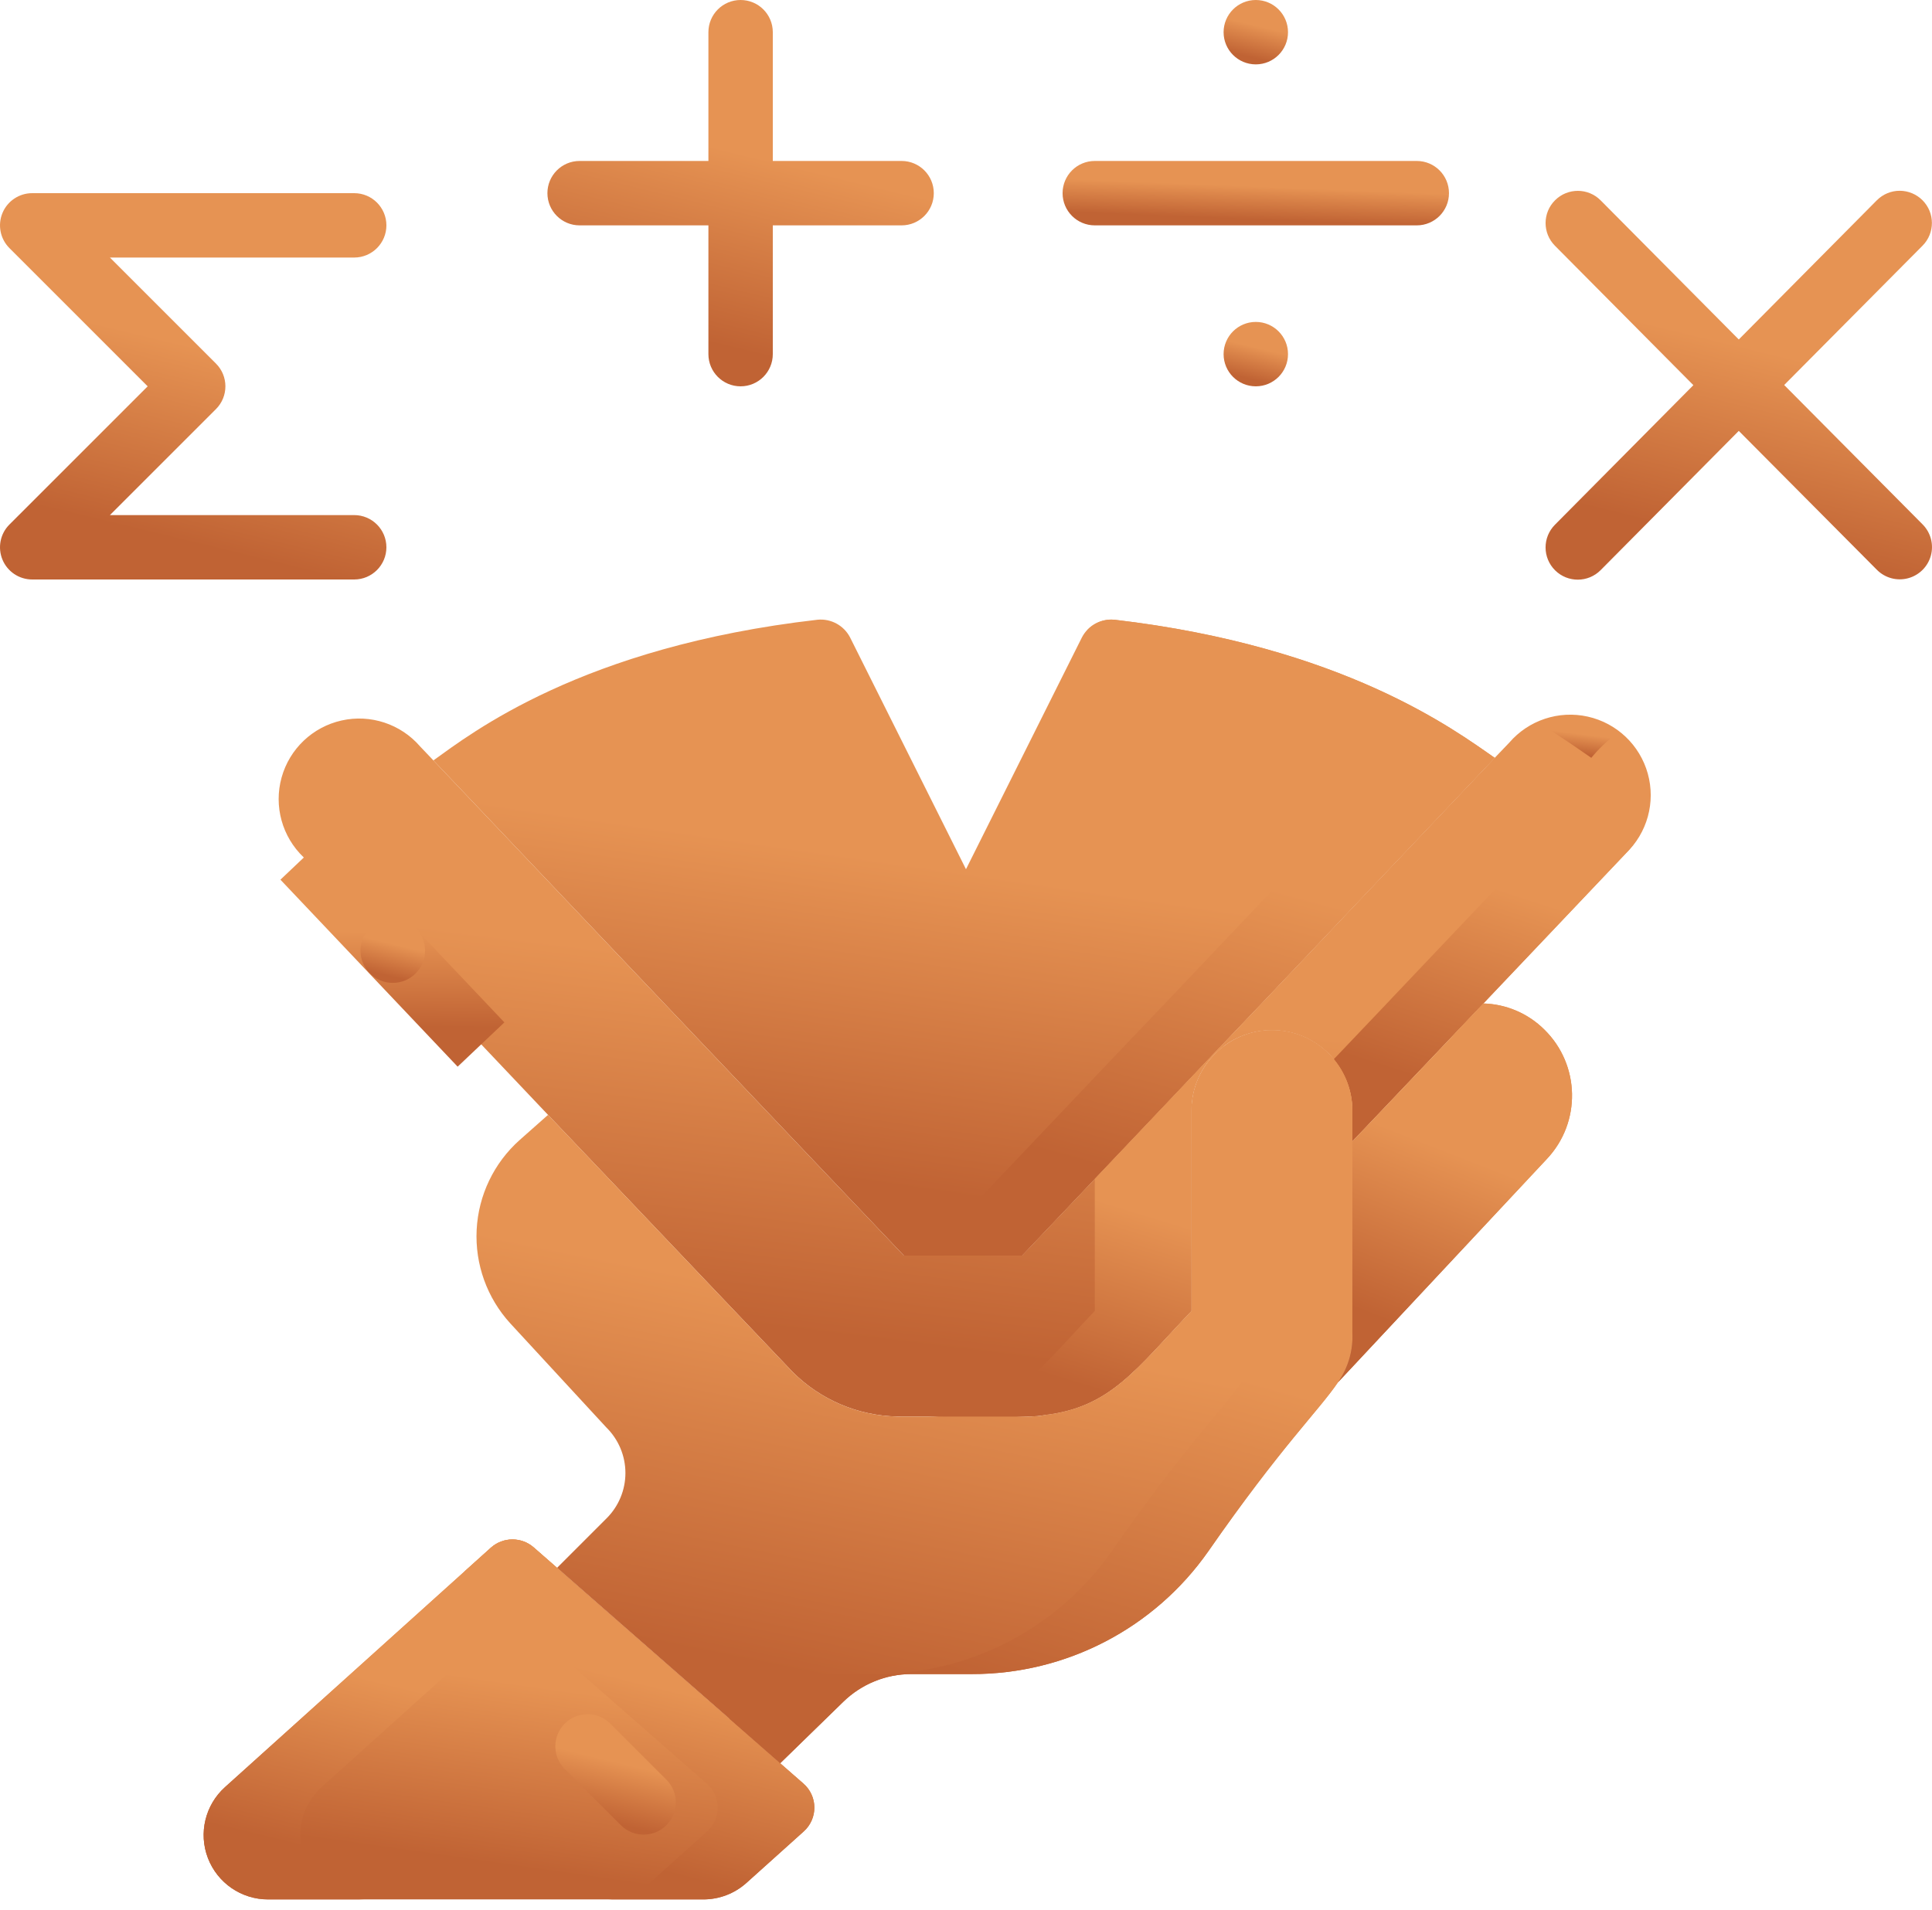
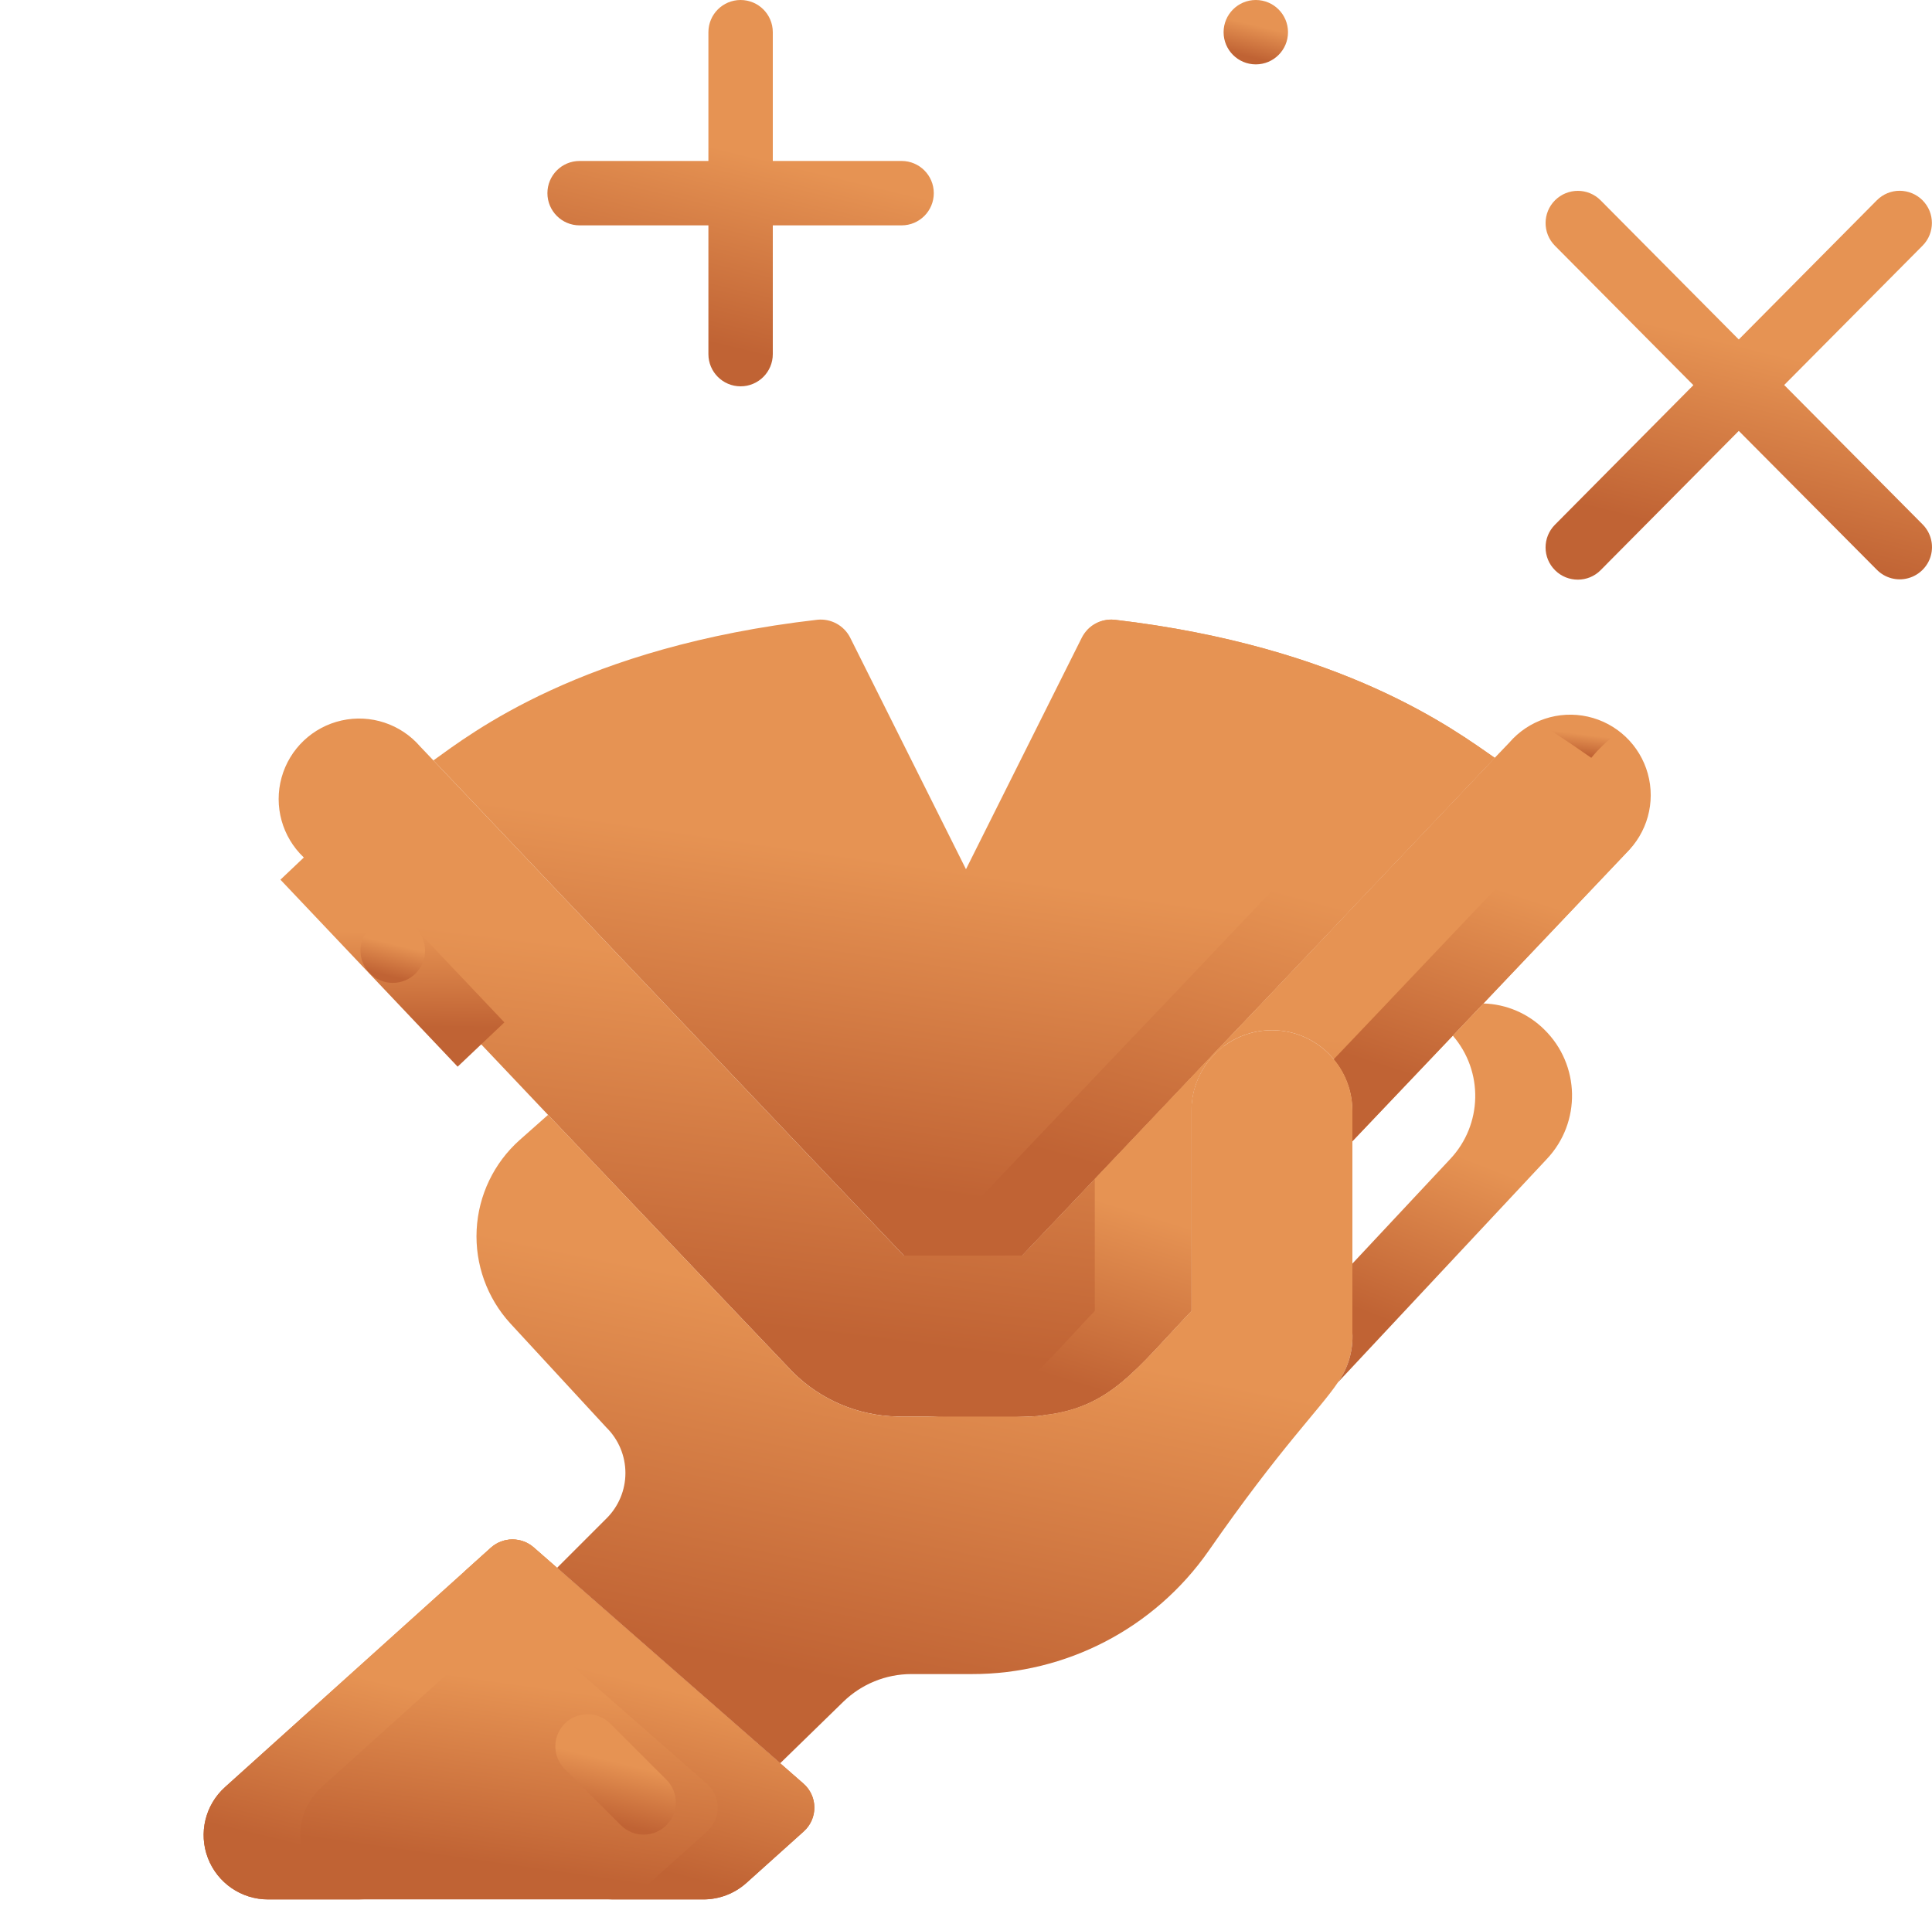
<svg xmlns="http://www.w3.org/2000/svg" width="88" height="87" viewBox="0 0 88 87" fill="none">
  <path d="M68.082 34.525L57.698 45.466L55.307 47.974L46.551 57.199H41.169L30.022 45.466L19.741 34.642C21.442 33.425 26.488 29.465 37.238 28.233C37.85 28.174 38.437 28.493 38.72 29.04L43.999 39.6L49.279 29.04C49.562 28.493 50.149 28.174 50.761 28.233C61.174 29.45 66.249 33.249 68.082 34.525Z" fill="url(#paint0_linear_317_1060)" />
  <path d="M50.762 28.233C50.294 28.19 49.834 28.367 49.516 28.712C54.628 29.516 59.48 31.506 63.683 34.525L53.299 45.466L50.908 47.974L42.152 57.199H46.552L55.308 47.974L57.699 45.466L68.083 34.525C66.249 33.249 61.175 29.45 50.762 28.233Z" fill="url(#paint1_linear_317_1060)" />
  <path d="M36.608 83.438L33.997 85.784C33.457 86.268 32.757 86.534 32.032 86.532H12.217C11 86.536 9.907 85.787 9.47 84.65C9.034 83.514 9.345 82.226 10.252 81.413L22.367 70.502C22.924 70.01 23.76 70.01 24.317 70.502L25.373 71.426L35.537 80.328L36.593 81.252C36.91 81.526 37.093 81.923 37.095 82.341C37.098 82.76 36.92 83.159 36.608 83.438Z" fill="url(#paint2_linear_317_1060)" />
  <path d="M36.593 81.252L35.537 80.328L25.373 71.426L24.317 70.502C23.759 70.01 22.924 70.01 22.366 70.502L21.159 71.588L31.132 80.328L32.188 81.252C32.505 81.526 32.688 81.923 32.691 82.341C32.694 82.76 32.516 83.159 32.203 83.438L29.592 85.784C29.052 86.268 28.352 86.534 27.627 86.532H32.027C32.752 86.534 33.452 86.268 33.992 85.784L36.603 83.438C36.916 83.16 37.095 82.761 37.093 82.343C37.091 81.924 36.909 81.527 36.593 81.252Z" fill="url(#paint3_linear_317_1060)" />
  <path d="M74.051 38.881L67.803 45.466L67.568 45.715L61.599 51.993V50.599C61.599 48.574 59.957 46.933 57.932 46.933C55.907 46.933 54.266 48.574 54.266 50.599V59.722C51.728 62.391 50.57 64.107 47.607 64.459C47.05 64.562 47.578 64.532 40.861 64.532C39.075 64.495 37.373 63.77 36.109 62.508L24.962 50.79L19.917 45.466L13.83 39.057C12.85 38.123 12.464 36.726 12.826 35.421C13.188 34.117 14.239 33.118 15.56 32.823C16.881 32.528 18.257 32.985 19.14 34.011L19.741 34.642L30.022 45.466L41.169 57.199H46.551L55.307 47.974L57.698 45.466L68.082 34.525L68.742 33.836C69.624 32.809 71 32.352 72.321 32.647C73.642 32.942 74.693 33.941 75.055 35.245C75.417 36.55 75.031 37.947 74.051 38.881Z" fill="url(#paint4_linear_317_1060)" />
  <path d="M55.659 47.605L55.307 47.974L49.866 53.707V59.721C47.328 62.39 46.17 64.106 43.207 64.458C42.9 64.522 42.585 64.546 42.272 64.531C44.049 64.652 45.834 64.628 47.607 64.458C50.57 64.106 51.728 62.39 54.266 59.721V50.599C54.254 49.44 54.803 48.347 55.741 47.666C55.713 47.65 55.687 47.625 55.659 47.605Z" fill="url(#paint5_linear_317_1060)" />
  <path d="M74.256 34.07C73.014 32.535 70.78 32.26 69.202 33.447C69.445 33.627 69.665 33.836 69.856 34.07C71.008 35.497 70.92 37.557 69.651 38.881L63.403 45.466L63.169 45.715L60.744 48.264C61.293 48.919 61.596 49.745 61.599 50.599V51.992L67.568 45.715L67.803 45.466L74.051 38.881C75.32 37.557 75.408 35.497 74.256 34.07Z" fill="url(#paint6_linear_317_1060)" />
  <path d="M61.6 50.599V60.705C61.643 61.515 61.41 62.316 60.94 62.978C60.089 64.239 58.344 65.911 55.044 70.663C52.584 74.182 48.558 76.275 44.264 76.266H41.507C40.351 76.268 39.241 76.72 38.412 77.527L35.538 80.328L25.374 71.426L27.618 69.182C28.174 68.634 28.487 67.887 28.487 67.107C28.487 66.326 28.174 65.579 27.618 65.031L23.247 60.294C22.184 59.134 21.631 57.596 21.711 56.025C21.791 54.454 22.497 52.98 23.672 51.934L24.963 50.79L36.11 62.509C37.374 63.77 39.076 64.495 40.861 64.533C47.579 64.533 47.051 64.562 47.608 64.459C50.571 64.107 51.729 62.391 54.267 59.722V50.599C54.267 48.575 55.908 46.933 57.933 46.933C59.958 46.933 61.6 48.575 61.6 50.599Z" fill="url(#paint7_linear_317_1060)" />
-   <path d="M60.529 48.003C59.241 46.71 57.196 46.568 55.742 47.67C55.877 47.773 56.007 47.884 56.129 48.003C56.816 48.692 57.201 49.626 57.199 50.599V60.704C57.243 61.515 57.01 62.316 56.539 62.978C55.689 64.239 53.943 65.911 50.644 70.663C48.183 74.182 44.157 76.274 39.864 76.266H37.106C35.95 76.268 34.84 76.72 34.012 77.527L33.22 78.298L35.537 80.328L38.412 77.527C39.24 76.72 40.35 76.268 41.506 76.266H44.264C48.557 76.274 52.583 74.182 55.043 70.663C58.343 65.911 60.089 64.239 60.939 62.978C61.41 62.316 61.642 61.515 61.599 60.704V50.599C61.601 49.626 61.216 48.692 60.529 48.003Z" fill="url(#paint8_linear_317_1060)" />
-   <path d="M70.458 52.799L60.94 62.978C61.41 62.316 61.643 61.515 61.599 60.705V51.993L67.569 45.715C68.61 45.745 69.601 46.169 70.341 46.903C71.979 48.509 72.031 51.13 70.458 52.799Z" fill="url(#paint9_linear_317_1060)" />
  <path d="M70.341 46.903C69.601 46.169 68.61 45.745 67.569 45.715L66.174 47.182C67.579 48.808 67.529 51.233 66.058 52.799L61.599 57.567V60.705C61.643 61.515 61.41 62.316 60.94 62.978L70.458 52.799C72.031 51.13 71.979 48.509 70.341 46.903Z" fill="url(#paint10_linear_317_1060)" />
  <path d="M72.481 34.525C72.812 34.124 73.188 33.763 73.602 33.448C72.696 32.738 71.5 32.516 70.399 32.853C70.318 32.877 70.216 32.912 70.106 32.954C71.182 33.604 71.965 34.173 72.481 34.525Z" fill="url(#paint11_linear_317_1060)" />
  <path d="M25.373 71.426L24.317 70.502C23.76 70.01 22.924 70.01 22.367 70.502L21.16 71.588L10.252 81.413C9.345 82.226 9.034 83.514 9.47 84.65C9.907 85.787 11 86.536 12.217 86.532H16.617C15.4 86.536 14.307 85.787 13.87 84.65C13.434 83.514 13.745 82.226 14.652 81.413L25.559 71.587" fill="url(#paint12_linear_317_1060)" />
  <path d="M12.773 40.076L14.902 38.058L22.974 46.577L20.845 48.595L12.773 40.076Z" fill="url(#paint13_linear_317_1060)" />
  <path d="M27.78 78.505C27.205 77.949 26.29 77.957 25.724 78.523C25.159 79.089 25.151 80.004 25.707 80.579L28.297 83.169C28.872 83.725 29.787 83.717 30.353 83.151C30.918 82.585 30.926 81.671 30.371 81.095L27.78 78.505Z" fill="url(#paint14_linear_317_1060)" />
  <path d="M17.894 44.777C17.37 44.779 16.884 44.502 16.62 44.05C16.356 43.597 16.353 43.038 16.613 42.583C16.872 42.128 17.355 41.846 17.879 41.843H17.894C18.704 41.843 19.361 42.5 19.361 43.31C19.361 44.12 18.704 44.777 17.894 44.777Z" fill="url(#paint15_linear_317_1060)" />
  <path d="M26.4 10.267H32.267V16.133C32.267 16.943 32.923 17.6 33.733 17.6C34.544 17.6 35.2 16.943 35.2 16.133V10.267H41.067C41.877 10.267 42.533 9.61 42.533 8.8C42.533 7.99 41.877 7.333 41.067 7.333H35.2V1.467C35.2 0.657 34.544 0 33.733 0C32.923 0 32.267 0.657 32.267 1.467V7.333H26.4C25.59 7.333 24.934 7.99 24.934 8.8C24.934 9.61 25.59 10.267 26.4 10.267Z" fill="url(#paint16_linear_317_1060)" />
-   <path d="M49.866 10.267H64.532C65.343 10.267 65.999 9.61 65.999 8.8C65.999 7.99 65.343 7.333 64.532 7.333H49.866C49.056 7.333 48.399 7.99 48.399 8.8C48.399 9.61 49.056 10.267 49.866 10.267Z" fill="url(#paint17_linear_317_1060)" />
  <path d="M87.566 9.121C87.291 8.846 86.918 8.691 86.529 8.691C86.139 8.691 85.766 8.846 85.491 9.121L79.199 15.466L72.907 9.128C72.337 8.553 71.408 8.55 70.833 9.12C70.258 9.691 70.254 10.62 70.825 11.195L77.131 17.547L70.825 23.906C70.254 24.481 70.257 25.411 70.832 25.982C71.407 26.553 72.336 26.549 72.907 25.974L79.199 19.63L85.491 25.96C85.861 26.332 86.4 26.478 86.907 26.344C87.414 26.21 87.811 25.816 87.948 25.311C88.086 24.805 87.943 24.264 87.574 23.892L81.267 17.54L87.574 11.188C88.139 10.614 88.136 9.691 87.566 9.121Z" fill="url(#paint18_linear_317_1060)" />
  <path d="M57.2 2.933C58.01 2.933 58.667 2.277 58.667 1.467C58.667 0.657 58.01 0 57.2 0C56.39 0 55.733 0.657 55.733 1.467C55.733 2.277 56.39 2.933 57.2 2.933Z" fill="url(#paint19_linear_317_1060)" />
-   <path d="M57.2 17.6C58.01 17.6 58.667 16.943 58.667 16.133C58.667 15.323 58.01 14.666 57.2 14.666C56.39 14.666 55.733 15.323 55.733 16.133C55.733 16.943 56.39 17.6 57.2 17.6Z" fill="url(#paint20_linear_317_1060)" />
-   <path d="M0.112 25.495C0.339 26.043 0.874 26.4 1.467 26.4H16.133C16.943 26.4 17.6 25.743 17.6 24.933C17.6 24.123 16.943 23.466 16.133 23.466H5.007L9.837 18.637C10.41 18.064 10.41 17.136 9.837 16.563L5.007 11.733H16.133C16.943 11.733 17.6 11.076 17.6 10.267C17.6 9.456 16.943 8.8 16.133 8.8H1.467C0.874 8.8 0.339 9.157 0.112 9.705C-0.115 10.253 0.011 10.884 0.43 11.303L6.726 17.6L0.43 23.896C0.01 24.315 -0.115 24.946 0.112 25.495Z" fill="url(#paint21_linear_317_1060)" />
  <defs>
    <linearGradient id="paint0_linear_317_1060" x1="42.264" y1="39.443" x2="40.151" y2="53.996" gradientUnits="userSpaceOnUse">
      <stop stop-color="#E69353" />
      <stop offset="1" stop-color="#C06334" />
    </linearGradient>
    <linearGradient id="paint1_linear_317_1060" x1="54.233" y1="39.443" x2="50.487" y2="53.289" gradientUnits="userSpaceOnUse">
      <stop stop-color="#E69353" />
      <stop offset="1" stop-color="#C06334" />
    </linearGradient>
    <linearGradient id="paint2_linear_317_1060" x1="22.237" y1="76.482" x2="21.061" y2="84.725" gradientUnits="userSpaceOnUse">
      <stop stop-color="#E69353" />
      <stop offset="1" stop-color="#C06334" />
    </linearGradient>
    <linearGradient id="paint3_linear_317_1060" x1="28.583" y1="76.482" x2="26.609" y2="84.401" gradientUnits="userSpaceOnUse">
      <stop stop-color="#E69353" />
      <stop offset="1" stop-color="#C06334" />
    </linearGradient>
    <linearGradient id="paint4_linear_317_1060" x1="41.81" y1="44.939" x2="39.809" y2="61.091" gradientUnits="userSpaceOnUse">
      <stop stop-color="#E69353" />
      <stop offset="1" stop-color="#C06334" />
    </linearGradient>
    <linearGradient id="paint5_linear_317_1060" x1="48.547" y1="54.187" x2="46.11" y2="62.162" gradientUnits="userSpaceOnUse">
      <stop stop-color="#E69353" />
      <stop offset="1" stop-color="#C06334" />
    </linearGradient>
    <linearGradient id="paint6_linear_317_1060" x1="67.416" y1="40.175" x2="64.502" y2="49.114" gradientUnits="userSpaceOnUse">
      <stop stop-color="#E69353" />
      <stop offset="1" stop-color="#C06334" />
    </linearGradient>
    <linearGradient id="paint7_linear_317_1060" x1="40.294" y1="59.862" x2="36.96" y2="76.314" gradientUnits="userSpaceOnUse">
      <stop stop-color="#E69353" />
      <stop offset="1" stop-color="#C06334" />
    </linearGradient>
    <linearGradient id="paint8_linear_317_1060" x1="46.444" y1="59.859" x2="41.931" y2="75.703" gradientUnits="userSpaceOnUse">
      <stop stop-color="#E69353" />
      <stop offset="1" stop-color="#C06334" />
    </linearGradient>
    <linearGradient id="paint9_linear_317_1060" x1="65.908" y1="52.398" x2="62.901" y2="60.073" gradientUnits="userSpaceOnUse">
      <stop stop-color="#E69353" />
      <stop offset="1" stop-color="#C06334" />
    </linearGradient>
    <linearGradient id="paint10_linear_317_1060" x1="65.908" y1="52.398" x2="62.901" y2="60.073" gradientUnits="userSpaceOnUse">
      <stop stop-color="#E69353" />
      <stop offset="1" stop-color="#C06334" />
    </linearGradient>
    <linearGradient id="paint11_linear_317_1060" x1="71.734" y1="33.406" x2="71.618" y2="34.328" gradientUnits="userSpaceOnUse">
      <stop stop-color="#E69353" />
      <stop offset="1" stop-color="#C06334" />
    </linearGradient>
    <linearGradient id="paint12_linear_317_1060" x1="16.862" y1="76.482" x2="14.927" y2="84.421" gradientUnits="userSpaceOnUse">
      <stop stop-color="#E69353" />
      <stop offset="1" stop-color="#C06334" />
    </linearGradient>
    <linearGradient id="paint13_linear_317_1060" x1="16.89" y1="42.434" x2="16.843" y2="46.757" gradientUnits="userSpaceOnUse">
      <stop stop-color="#E69353" />
      <stop offset="1" stop-color="#C06334" />
    </linearGradient>
    <linearGradient id="paint14_linear_317_1060" x1="27.852" y1="80.218" x2="27.208" y2="82.876" gradientUnits="userSpaceOnUse">
      <stop stop-color="#E69353" />
      <stop offset="1" stop-color="#C06334" />
    </linearGradient>
    <linearGradient id="paint15_linear_317_1060" x1="17.79" y1="42.979" x2="17.447" y2="44.4" gradientUnits="userSpaceOnUse">
      <stop stop-color="#E69353" />
      <stop offset="1" stop-color="#C06334" />
    </linearGradient>
    <linearGradient id="paint16_linear_317_1060" x1="33.133" y1="6.814" x2="31.069" y2="15.34" gradientUnits="userSpaceOnUse">
      <stop stop-color="#E69353" />
      <stop offset="1" stop-color="#C06334" />
    </linearGradient>
    <linearGradient id="paint17_linear_317_1060" x1="56.599" y1="8.469" x2="56.539" y2="9.971" gradientUnits="userSpaceOnUse">
      <stop stop-color="#E69353" />
      <stop offset="1" stop-color="#C06334" />
    </linearGradient>
    <linearGradient id="paint18_linear_317_1060" x1="78.599" y1="15.55" x2="76.509" y2="24.127" gradientUnits="userSpaceOnUse">
      <stop stop-color="#E69353" />
      <stop offset="1" stop-color="#C06334" />
    </linearGradient>
    <linearGradient id="paint19_linear_317_1060" x1="57.1" y1="1.136" x2="56.756" y2="2.557" gradientUnits="userSpaceOnUse">
      <stop stop-color="#E69353" />
      <stop offset="1" stop-color="#C06334" />
    </linearGradient>
    <linearGradient id="paint20_linear_317_1060" x1="57.1" y1="15.802" x2="56.756" y2="17.223" gradientUnits="userSpaceOnUse">
      <stop stop-color="#E69353" />
      <stop offset="1" stop-color="#C06334" />
    </linearGradient>
    <linearGradient id="paint21_linear_317_1060" x1="8.2" y1="15.613" x2="6.135" y2="24.14" gradientUnits="userSpaceOnUse">
      <stop stop-color="#E69353" />
      <stop offset="1" stop-color="#C06334" />
    </linearGradient>
  </defs>
</svg>